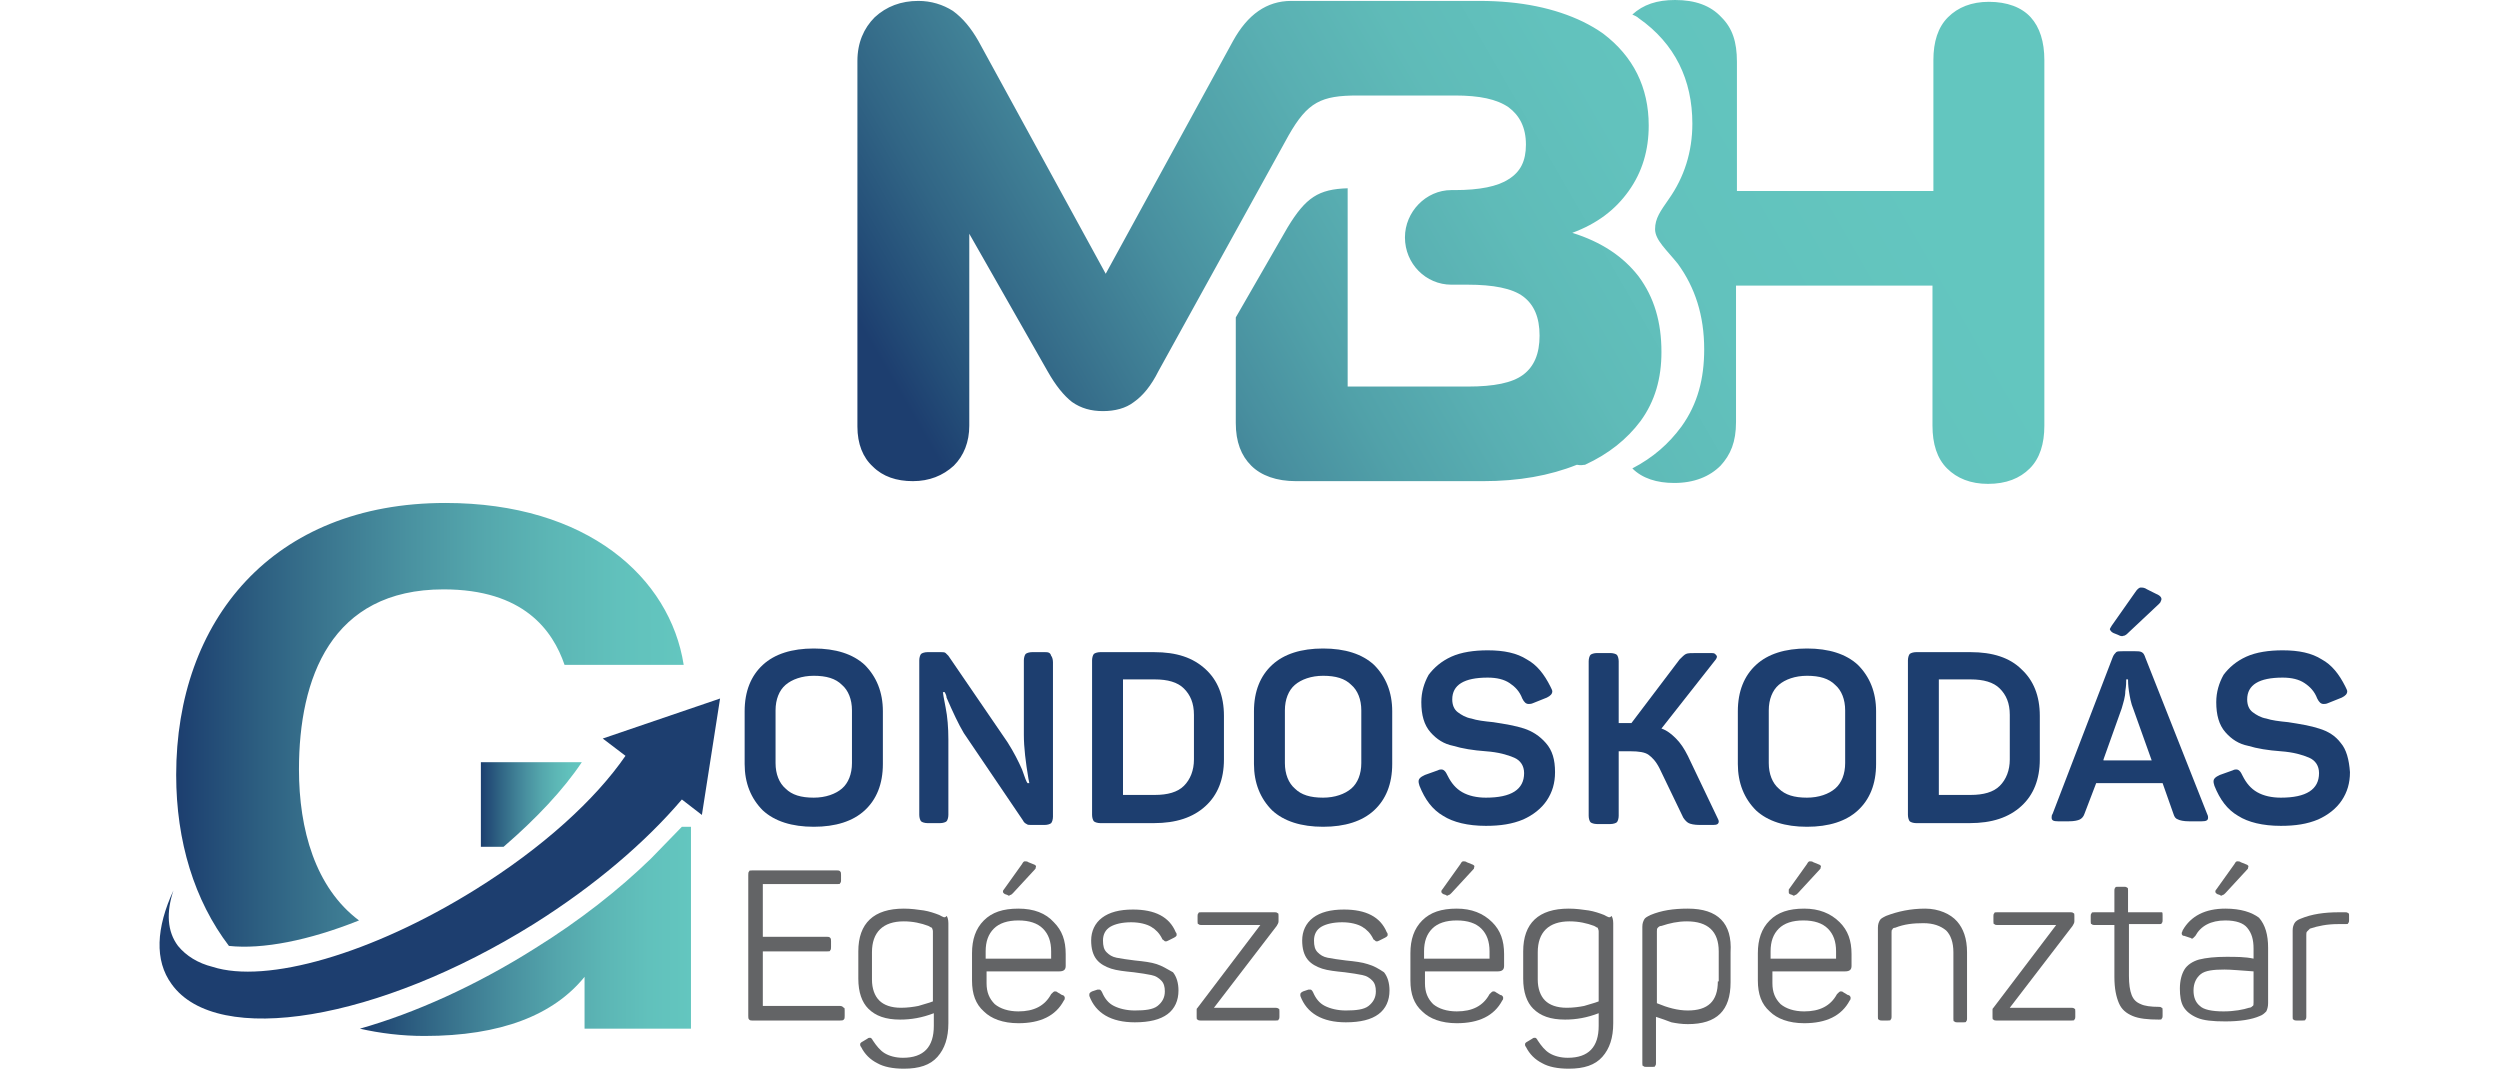
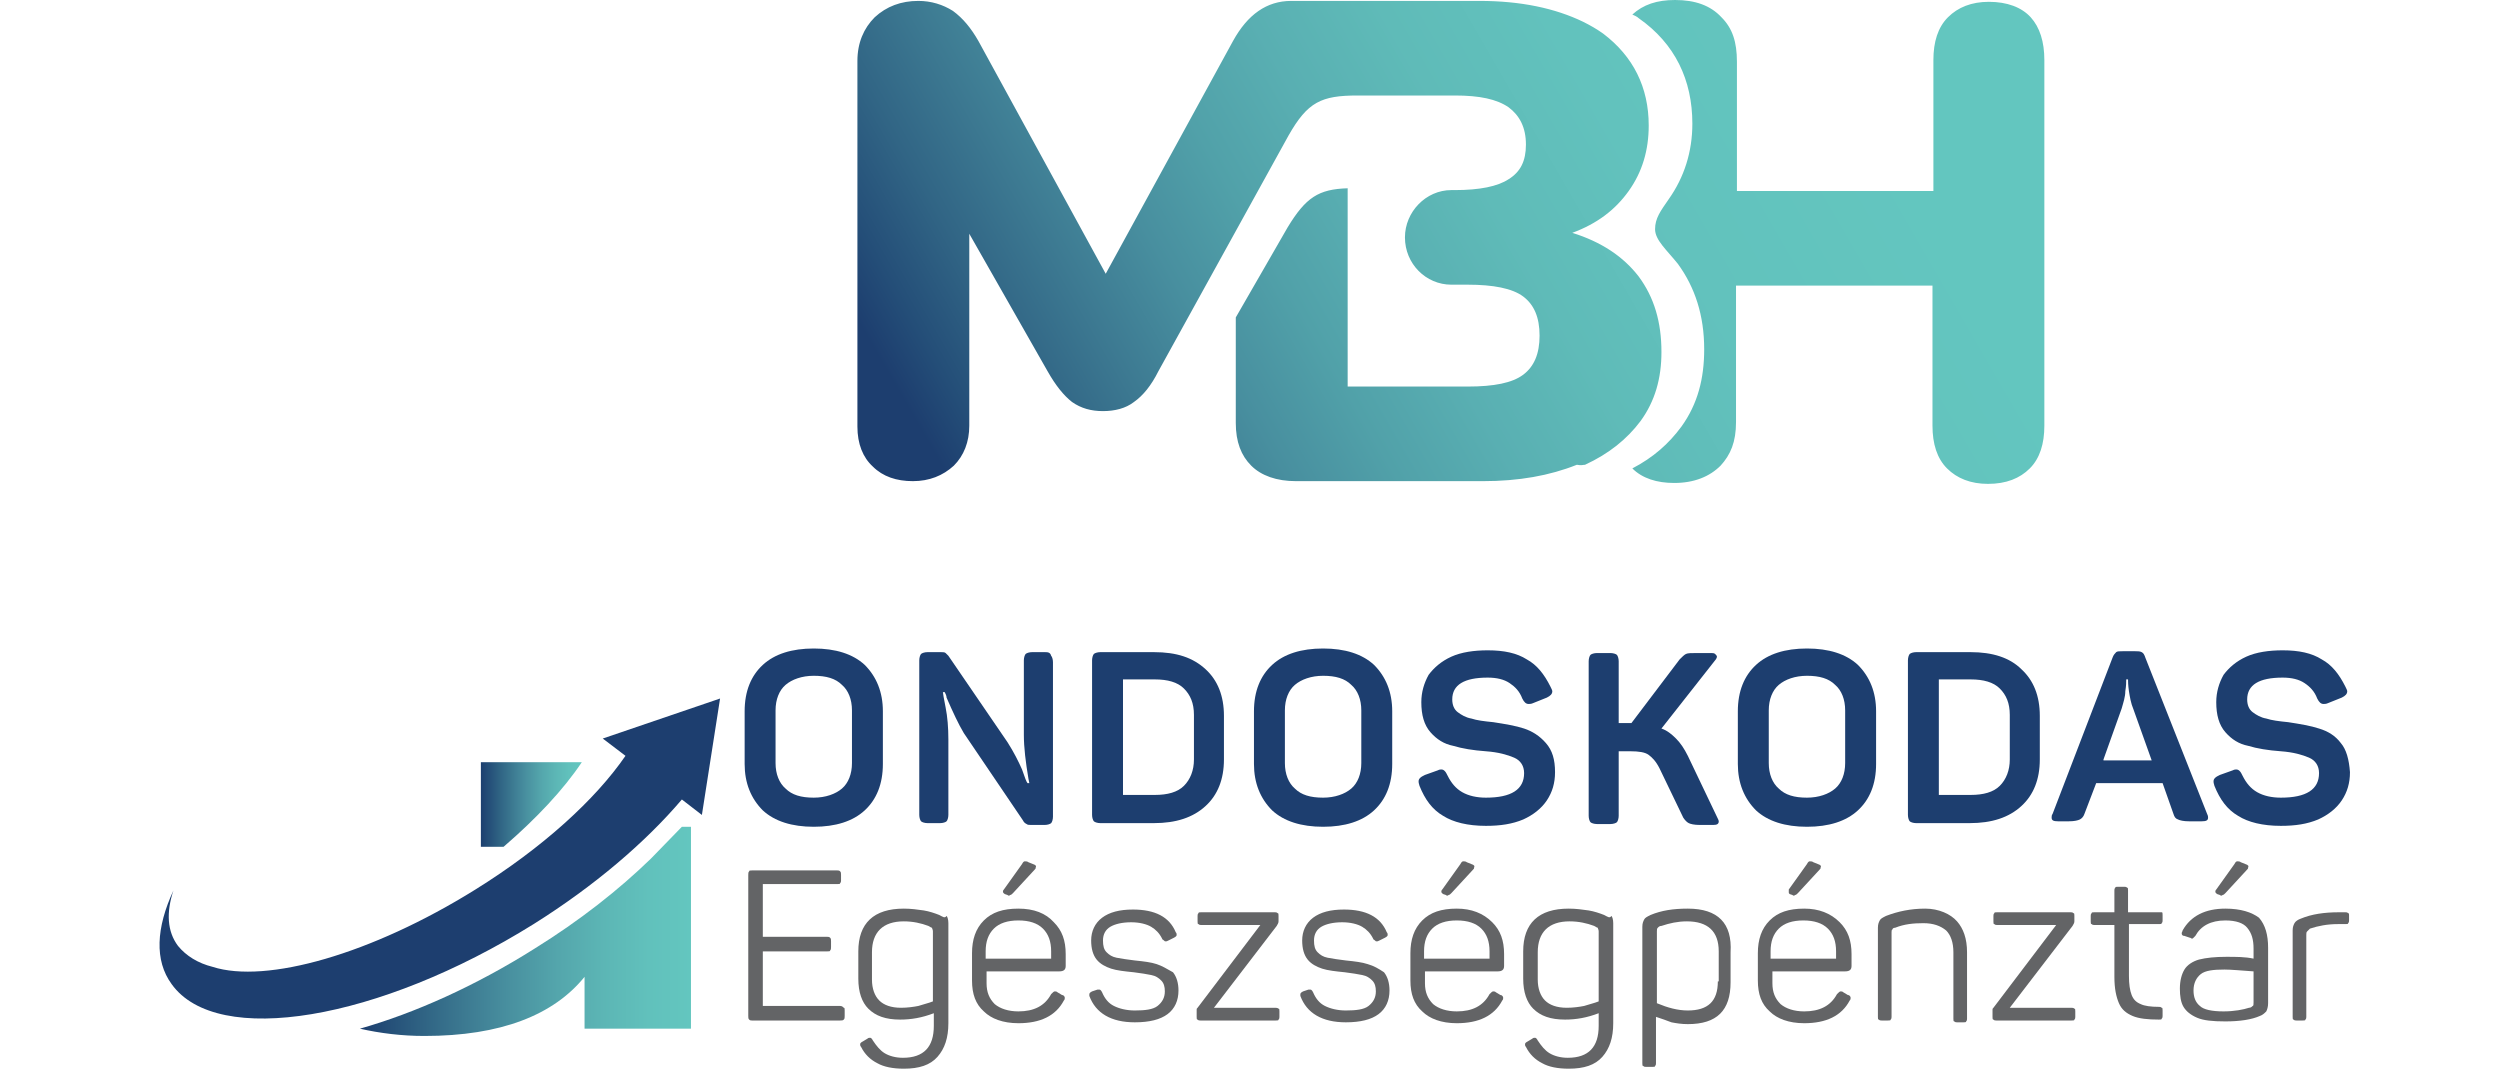
<svg xmlns="http://www.w3.org/2000/svg" width="140" height="61" viewBox="0 0 140 61" fill="none">
  <path d="M45.57 36.316C44.348 36.316 43.38 36.621 42.718 37.233C42.056 37.844 41.7 38.71 41.7 39.83V42.784C41.7 43.854 42.056 44.72 42.718 45.382C43.38 45.993 44.348 46.299 45.57 46.299C46.793 46.299 47.761 45.993 48.423 45.382C49.085 44.771 49.441 43.905 49.441 42.784V39.83C49.441 38.761 49.085 37.895 48.423 37.233C47.761 36.621 46.793 36.316 45.57 36.316ZM47.71 42.733C47.71 43.345 47.506 43.854 47.149 44.16C46.793 44.465 46.233 44.669 45.57 44.669C44.857 44.669 44.348 44.516 43.992 44.16C43.635 43.854 43.431 43.345 43.431 42.733V39.779C43.431 39.168 43.635 38.659 43.992 38.353C44.348 38.047 44.908 37.844 45.57 37.844C46.283 37.844 46.793 37.997 47.149 38.353C47.506 38.659 47.71 39.168 47.71 39.779V42.733Z" fill="#1D3E6F" />
  <path d="M58.508 36.52H57.794C57.642 36.52 57.489 36.571 57.438 36.621C57.387 36.672 57.336 36.825 57.336 36.978V41.154C57.336 41.868 57.438 42.682 57.591 43.599L57.642 43.854H57.54C57.489 43.803 57.387 43.548 57.234 43.09C57.031 42.632 56.776 42.122 56.419 41.562L53.109 36.723C53.058 36.672 53.007 36.621 52.956 36.571C52.905 36.52 52.803 36.52 52.701 36.52H51.937C51.784 36.52 51.632 36.571 51.581 36.621C51.53 36.672 51.479 36.825 51.479 36.978V45.637C51.479 45.789 51.53 45.942 51.581 45.993C51.632 46.044 51.784 46.095 51.937 46.095H52.65C52.803 46.095 52.956 46.044 53.007 45.993C53.058 45.942 53.109 45.789 53.109 45.637V41.409C53.109 40.747 53.058 40.136 52.956 39.627C52.854 39.117 52.803 38.812 52.803 38.761H52.905C52.956 38.862 53.007 38.964 53.007 39.066C53.363 39.881 53.669 40.543 53.974 41.053L57.285 45.942C57.336 46.044 57.387 46.095 57.489 46.146C57.54 46.197 57.642 46.197 57.744 46.197H58.508C58.66 46.197 58.813 46.146 58.864 46.095C58.915 46.044 58.966 45.891 58.966 45.739V37.08C58.966 36.927 58.915 36.774 58.864 36.723C58.813 36.52 58.66 36.52 58.508 36.52Z" fill="#1D3E6F" />
  <path d="M64.62 36.52H61.614C61.462 36.52 61.309 36.571 61.258 36.621C61.207 36.672 61.156 36.825 61.156 36.978V45.637C61.156 45.789 61.207 45.942 61.258 45.993C61.309 46.044 61.462 46.095 61.614 46.095H64.62C65.842 46.095 66.81 45.789 67.523 45.127C68.185 44.516 68.541 43.65 68.541 42.53V40.085C68.541 38.964 68.185 38.099 67.523 37.487C66.81 36.825 65.893 36.52 64.62 36.52ZM66.861 42.53C66.861 43.141 66.657 43.65 66.3 44.007C65.944 44.363 65.384 44.516 64.671 44.516H62.888V38.047H64.671C65.384 38.047 65.944 38.2 66.3 38.557C66.657 38.913 66.861 39.372 66.861 40.034V42.53Z" fill="#1D3E6F" />
  <path d="M74.093 36.316C72.871 36.316 71.903 36.621 71.241 37.233C70.579 37.844 70.222 38.71 70.222 39.83V42.784C70.222 43.854 70.579 44.72 71.241 45.382C71.903 45.993 72.871 46.299 74.093 46.299C75.316 46.299 76.284 45.993 76.946 45.382C77.608 44.771 77.964 43.905 77.964 42.784V39.83C77.964 38.761 77.608 37.895 76.946 37.233C76.284 36.621 75.316 36.316 74.093 36.316ZM76.233 42.733C76.233 43.345 76.029 43.854 75.672 44.16C75.316 44.465 74.755 44.669 74.093 44.669C73.38 44.669 72.871 44.516 72.514 44.16C72.158 43.854 71.954 43.345 71.954 42.733V39.779C71.954 39.168 72.158 38.659 72.514 38.353C72.871 38.047 73.431 37.844 74.093 37.844C74.806 37.844 75.316 37.997 75.672 38.353C76.029 38.659 76.233 39.168 76.233 39.779V42.733Z" fill="#1D3E6F" />
  <path d="M85.35 40.798C84.891 40.645 84.28 40.543 83.618 40.441C83.109 40.391 82.701 40.34 82.396 40.238C82.09 40.187 81.835 40.034 81.632 39.881C81.428 39.728 81.326 39.474 81.326 39.168C81.326 38.353 81.988 37.946 83.312 37.946C83.822 37.946 84.229 38.047 84.535 38.251C84.84 38.455 85.095 38.71 85.248 39.117C85.35 39.321 85.452 39.423 85.604 39.423C85.655 39.423 85.757 39.423 85.859 39.372L86.623 39.066C86.827 38.964 86.929 38.862 86.929 38.71C86.929 38.659 86.878 38.557 86.827 38.455C86.47 37.742 86.063 37.233 85.502 36.927C84.942 36.571 84.229 36.418 83.312 36.418C82.548 36.418 81.835 36.52 81.275 36.774C80.715 37.029 80.307 37.385 80.002 37.793C79.747 38.251 79.594 38.761 79.594 39.321C79.594 40.034 79.747 40.594 80.103 41.002C80.46 41.409 80.868 41.664 81.377 41.766C81.886 41.919 82.497 42.02 83.21 42.071C83.924 42.122 84.433 42.275 84.79 42.428C85.146 42.581 85.35 42.886 85.35 43.294C85.35 44.211 84.637 44.669 83.21 44.669C82.701 44.669 82.243 44.567 81.886 44.363C81.53 44.16 81.275 43.854 81.071 43.447C81.02 43.345 80.969 43.243 80.918 43.192C80.868 43.141 80.817 43.09 80.715 43.09C80.664 43.09 80.613 43.09 80.511 43.141L79.798 43.396C79.696 43.447 79.594 43.498 79.543 43.548C79.492 43.599 79.441 43.65 79.441 43.752C79.441 43.803 79.441 43.854 79.492 44.007C79.798 44.771 80.205 45.331 80.817 45.688C81.377 46.044 82.192 46.248 83.21 46.248C84.025 46.248 84.688 46.146 85.299 45.891C85.859 45.637 86.317 45.28 86.623 44.822C86.929 44.363 87.082 43.854 87.082 43.243C87.082 42.53 86.929 42.02 86.572 41.613C86.216 41.205 85.808 40.951 85.35 40.798Z" fill="#1D3E6F" />
  <path d="M94.518 42.326C94.314 41.919 94.11 41.613 93.856 41.358C93.601 41.104 93.346 40.9 93.041 40.798L96.046 36.978C96.097 36.927 96.148 36.825 96.148 36.774C96.148 36.723 96.097 36.672 96.046 36.621C95.995 36.571 95.893 36.571 95.842 36.571H94.976C94.722 36.571 94.518 36.571 94.416 36.621C94.314 36.672 94.212 36.774 94.059 36.927L91.36 40.492H91.207H90.647V37.029C90.647 36.876 90.596 36.723 90.545 36.672C90.494 36.621 90.341 36.571 90.189 36.571H89.424C89.272 36.571 89.119 36.621 89.068 36.672C89.017 36.723 88.966 36.876 88.966 37.029V45.688C88.966 45.84 89.017 45.993 89.068 46.044C89.119 46.095 89.272 46.146 89.424 46.146H90.189C90.341 46.146 90.494 46.095 90.545 46.044C90.596 45.993 90.647 45.84 90.647 45.688V42.071H91.309C91.767 42.071 92.124 42.122 92.328 42.275C92.531 42.428 92.735 42.632 92.939 43.039L94.263 45.789C94.365 45.942 94.467 46.044 94.569 46.095C94.671 46.146 94.874 46.197 95.18 46.197H95.944C96.148 46.197 96.25 46.146 96.25 45.993C96.25 45.942 96.199 45.84 96.148 45.739L94.518 42.326Z" fill="#1D3E6F" />
  <path d="M101.19 36.316C99.968 36.316 99 36.621 98.338 37.233C97.676 37.844 97.319 38.71 97.319 39.83V42.784C97.319 43.854 97.676 44.72 98.338 45.382C99 45.993 99.968 46.299 101.19 46.299C102.413 46.299 103.38 45.993 104.042 45.382C104.705 44.771 105.061 43.905 105.061 42.784V39.83C105.061 38.761 104.705 37.895 104.042 37.233C103.38 36.621 102.413 36.316 101.19 36.316ZM103.329 42.733C103.329 43.345 103.126 43.854 102.769 44.16C102.413 44.465 101.852 44.669 101.19 44.669C100.477 44.669 99.968 44.516 99.611 44.16C99.255 43.854 99.051 43.345 99.051 42.733V39.779C99.051 39.168 99.255 38.659 99.611 38.353C99.968 38.047 100.528 37.844 101.19 37.844C101.903 37.844 102.413 37.997 102.769 38.353C103.126 38.659 103.329 39.168 103.329 39.779V42.733Z" fill="#1D3E6F" />
  <path d="M110.358 36.52H107.302C107.149 36.52 106.997 36.571 106.946 36.621C106.895 36.672 106.844 36.825 106.844 36.978V45.637C106.844 45.789 106.895 45.942 106.946 45.993C106.997 46.044 107.149 46.095 107.302 46.095H110.307C111.53 46.095 112.497 45.789 113.21 45.127C113.873 44.516 114.229 43.65 114.229 42.53V40.085C114.229 38.964 113.873 38.099 113.21 37.487C112.548 36.825 111.581 36.52 110.358 36.52ZM112.548 42.53C112.548 43.141 112.345 43.65 111.988 44.007C111.632 44.363 111.071 44.516 110.358 44.516H108.575V38.047H110.358C111.071 38.047 111.632 38.2 111.988 38.557C112.345 38.913 112.548 39.372 112.548 40.034V42.53Z" fill="#1D3E6F" />
  <path d="M120.138 36.825C120.087 36.672 120.036 36.571 119.934 36.52C119.832 36.469 119.73 36.469 119.577 36.469H118.864C118.711 36.469 118.559 36.469 118.508 36.52C118.457 36.571 118.355 36.672 118.304 36.825L114.942 45.586C114.891 45.637 114.891 45.739 114.891 45.789C114.891 45.942 114.993 45.993 115.248 45.993H115.859C116.165 45.993 116.368 45.942 116.47 45.891C116.572 45.84 116.674 45.739 116.725 45.586L117.387 43.854H121.105L121.716 45.586C121.767 45.739 121.818 45.84 121.971 45.891C122.073 45.942 122.277 45.993 122.582 45.993H123.295C123.55 45.993 123.652 45.942 123.652 45.789C123.652 45.739 123.652 45.688 123.601 45.586L120.138 36.825ZM117.795 42.53L118.813 39.677C118.915 39.321 119.017 39.015 119.017 38.71C119.068 38.404 119.068 38.2 119.068 38.047H119.17C119.17 38.149 119.17 38.353 119.221 38.71C119.272 39.015 119.323 39.372 119.475 39.728L120.494 42.581H117.795V42.53Z" fill="#1D3E6F" />
-   <path d="M118.355 35.45L118.61 35.552C118.711 35.603 118.813 35.654 118.915 35.603C119.017 35.603 119.119 35.501 119.221 35.399L120.902 33.82C120.952 33.769 121.003 33.718 121.003 33.667C121.105 33.514 121.003 33.362 120.749 33.26L120.239 33.005C120.087 32.903 119.985 32.903 119.883 32.903C119.781 32.903 119.679 33.005 119.577 33.158L118.253 35.042C118.202 35.144 118.151 35.195 118.151 35.246C118.202 35.348 118.253 35.399 118.355 35.45Z" fill="#1D3E6F" />
  <path d="M131.088 41.613C130.783 41.205 130.375 40.951 129.866 40.798C129.407 40.645 128.796 40.543 128.134 40.441C127.625 40.391 127.217 40.34 126.912 40.238C126.606 40.187 126.351 40.034 126.148 39.881C125.944 39.728 125.842 39.474 125.842 39.168C125.842 38.353 126.504 37.946 127.828 37.946C128.338 37.946 128.745 38.047 129.051 38.251C129.357 38.455 129.611 38.71 129.764 39.117C129.866 39.321 129.968 39.423 130.121 39.423C130.171 39.423 130.273 39.423 130.375 39.372L131.139 39.066C131.343 38.964 131.445 38.862 131.445 38.71C131.445 38.659 131.394 38.557 131.343 38.455C130.986 37.742 130.579 37.233 130.019 36.927C129.458 36.571 128.745 36.418 127.828 36.418C127.064 36.418 126.351 36.52 125.791 36.774C125.231 37.029 124.823 37.385 124.518 37.793C124.263 38.251 124.11 38.761 124.11 39.321C124.11 40.034 124.263 40.594 124.62 41.002C124.976 41.409 125.384 41.664 125.893 41.766C126.402 41.919 127.014 42.02 127.727 42.071C128.44 42.122 128.949 42.275 129.306 42.428C129.662 42.581 129.866 42.886 129.866 43.294C129.866 44.211 129.153 44.669 127.727 44.669C127.217 44.669 126.759 44.567 126.402 44.363C126.046 44.16 125.791 43.854 125.587 43.447C125.536 43.345 125.486 43.243 125.435 43.192C125.384 43.141 125.333 43.09 125.231 43.09C125.18 43.09 125.129 43.09 125.027 43.141L124.314 43.396C124.212 43.447 124.11 43.498 124.059 43.548C124.008 43.599 123.958 43.65 123.958 43.752C123.958 43.803 123.958 43.854 124.008 44.007C124.314 44.771 124.722 45.331 125.333 45.688C125.893 46.044 126.708 46.248 127.727 46.248C128.542 46.248 129.204 46.146 129.815 45.891C130.375 45.637 130.834 45.28 131.139 44.822C131.445 44.363 131.598 43.854 131.598 43.243C131.547 42.53 131.394 41.969 131.088 41.613Z" fill="#1D3E6F" />
  <path d="M47.047 56.333H42.718V53.277H46.334C46.436 53.277 46.487 53.277 46.487 53.226C46.538 53.175 46.538 53.124 46.538 53.022V52.717C46.538 52.615 46.538 52.564 46.487 52.513C46.436 52.462 46.385 52.462 46.334 52.462H42.718V49.508H46.895C46.997 49.508 47.047 49.508 47.047 49.457C47.098 49.406 47.098 49.355 47.098 49.304V48.998C47.098 48.896 47.098 48.846 47.047 48.795C46.997 48.744 46.946 48.744 46.895 48.744H42.107C42.005 48.744 41.954 48.744 41.954 48.795C41.903 48.846 41.903 48.896 41.903 48.998V56.893C41.903 56.995 41.903 57.046 41.954 57.097C42.005 57.148 42.056 57.148 42.107 57.148H47.047C47.149 57.148 47.2 57.148 47.251 57.097C47.302 57.046 47.302 56.995 47.302 56.893V56.587C47.302 56.486 47.302 56.435 47.251 56.435C47.2 56.384 47.149 56.333 47.047 56.333Z" fill="#636466" />
  <path d="M52.599 51.239C52.345 51.138 52.039 51.036 51.733 50.985C51.377 50.934 51.02 50.883 50.613 50.883C48.932 50.883 48.066 51.698 48.066 53.277V54.805C48.066 55.569 48.27 56.129 48.626 56.486C49.034 56.893 49.594 57.097 50.409 57.097C51.02 57.097 51.632 56.995 52.294 56.74V57.453C52.294 58.625 51.733 59.236 50.562 59.236C50.154 59.236 49.798 59.134 49.543 58.981C49.289 58.828 49.085 58.574 48.881 58.268C48.83 58.166 48.779 58.115 48.728 58.115C48.677 58.115 48.626 58.115 48.575 58.166L48.321 58.319C48.219 58.37 48.168 58.421 48.168 58.472C48.168 58.523 48.168 58.574 48.219 58.625C48.423 59.032 48.728 59.338 49.136 59.542C49.492 59.745 50.002 59.847 50.613 59.847C51.479 59.847 52.09 59.644 52.497 59.185C52.905 58.727 53.109 58.115 53.109 57.3V51.698C53.109 51.494 53.058 51.341 53.007 51.29C52.905 51.443 52.803 51.341 52.599 51.239ZM52.243 56.078C51.988 56.18 51.733 56.231 51.428 56.333C51.173 56.384 50.817 56.435 50.46 56.435C49.9 56.435 49.492 56.282 49.238 56.027C48.983 55.773 48.83 55.365 48.83 54.856V53.328C48.83 52.207 49.441 51.596 50.613 51.596C51.122 51.596 51.581 51.698 51.988 51.851C52.09 51.901 52.141 51.953 52.192 51.953C52.192 52.003 52.243 52.054 52.243 52.156V56.078Z" fill="#636466" />
  <path d="M64.772 53.99C64.467 53.888 64.059 53.837 63.55 53.786C63.143 53.735 62.786 53.684 62.531 53.633C62.277 53.582 62.124 53.48 61.971 53.328C61.818 53.175 61.767 52.971 61.767 52.666C61.767 52.309 61.92 52.054 62.175 51.901C62.43 51.749 62.837 51.647 63.346 51.647C63.805 51.647 64.212 51.749 64.467 51.901C64.722 52.054 64.925 52.258 65.078 52.564C65.078 52.615 65.129 52.615 65.18 52.666C65.231 52.717 65.231 52.717 65.282 52.717C65.333 52.717 65.333 52.717 65.435 52.666L65.74 52.513C65.842 52.462 65.893 52.411 65.893 52.36C65.893 52.309 65.893 52.258 65.842 52.207C65.486 51.341 64.671 50.934 63.448 50.934C62.684 50.934 62.124 51.087 61.717 51.392C61.309 51.698 61.105 52.156 61.105 52.666C61.105 53.124 61.207 53.48 61.411 53.735C61.615 53.99 61.92 54.143 62.226 54.245C62.531 54.346 62.99 54.397 63.499 54.448C63.907 54.499 64.212 54.55 64.467 54.601C64.722 54.652 64.874 54.754 65.027 54.907C65.18 55.059 65.231 55.263 65.231 55.518C65.231 55.874 65.078 56.129 64.823 56.333C64.569 56.536 64.11 56.587 63.55 56.587C63.092 56.587 62.684 56.486 62.379 56.333C62.073 56.18 61.869 55.925 61.717 55.569C61.666 55.467 61.615 55.416 61.564 55.416H61.462L61.156 55.518C61.054 55.569 61.003 55.62 61.003 55.671C61.003 55.722 61.003 55.773 61.003 55.773C61.36 56.74 62.226 57.25 63.55 57.25C64.365 57.25 64.976 57.097 65.384 56.791C65.791 56.486 65.995 56.027 65.995 55.467C65.995 55.059 65.893 54.703 65.689 54.448C65.333 54.245 65.078 54.092 64.772 53.99Z" fill="#636466" />
  <path d="M71.394 56.435H67.981L71.496 51.851C71.547 51.749 71.598 51.698 71.598 51.596V51.29C71.598 51.188 71.598 51.138 71.547 51.138C71.496 51.087 71.445 51.087 71.394 51.087H67.268C67.166 51.087 67.115 51.087 67.115 51.138C67.064 51.188 67.064 51.239 67.064 51.29V51.596C67.064 51.698 67.064 51.749 67.115 51.749C67.166 51.8 67.217 51.8 67.268 51.8H70.579L67.064 56.435C67.013 56.486 67.013 56.486 67.013 56.536C67.013 56.587 67.013 56.587 67.013 56.638V56.944C67.013 57.046 67.013 57.097 67.064 57.097C67.115 57.148 67.166 57.148 67.217 57.148H71.445C71.547 57.148 71.598 57.148 71.598 57.097C71.648 57.046 71.648 56.995 71.648 56.944V56.638C71.648 56.536 71.648 56.486 71.598 56.486C71.547 56.435 71.445 56.435 71.394 56.435Z" fill="#636466" />
  <path d="M76.589 53.99C76.284 53.888 75.876 53.837 75.367 53.786C74.959 53.735 74.603 53.684 74.348 53.633C74.093 53.582 73.941 53.48 73.788 53.328C73.635 53.175 73.584 52.971 73.584 52.666C73.584 52.309 73.737 52.054 73.992 51.901C74.246 51.749 74.654 51.647 75.163 51.647C75.621 51.647 76.029 51.749 76.284 51.901C76.538 52.054 76.742 52.258 76.895 52.564C76.895 52.615 76.946 52.615 76.997 52.666C77.048 52.717 77.048 52.717 77.099 52.717C77.149 52.717 77.149 52.717 77.251 52.666L77.557 52.513C77.659 52.462 77.71 52.411 77.71 52.36C77.71 52.309 77.71 52.258 77.659 52.207C77.302 51.341 76.487 50.934 75.265 50.934C74.501 50.934 73.941 51.087 73.533 51.392C73.126 51.698 72.922 52.156 72.922 52.666C72.922 53.124 73.024 53.48 73.228 53.735C73.431 53.99 73.737 54.143 74.043 54.245C74.348 54.346 74.806 54.397 75.316 54.448C75.723 54.499 76.029 54.55 76.284 54.601C76.538 54.652 76.691 54.754 76.844 54.907C76.997 55.059 77.048 55.263 77.048 55.518C77.048 55.874 76.895 56.129 76.64 56.333C76.385 56.536 75.927 56.587 75.367 56.587C74.908 56.587 74.501 56.486 74.195 56.333C73.89 56.18 73.686 55.925 73.533 55.569C73.482 55.467 73.431 55.416 73.38 55.416H73.278L72.973 55.518C72.871 55.569 72.82 55.62 72.82 55.671C72.82 55.722 72.82 55.773 72.82 55.773C73.177 56.74 74.043 57.25 75.367 57.25C76.182 57.25 76.793 57.097 77.2 56.791C77.608 56.486 77.812 56.027 77.812 55.467C77.812 55.059 77.71 54.703 77.506 54.448C77.2 54.245 76.946 54.092 76.589 53.99Z" fill="#636466" />
  <path d="M89.832 51.239C89.577 51.138 89.272 51.036 88.966 50.985C88.609 50.934 88.253 50.883 87.846 50.883C86.165 50.883 85.299 51.698 85.299 53.277V54.805C85.299 55.569 85.503 56.129 85.859 56.486C86.267 56.893 86.827 57.097 87.642 57.097C88.253 57.097 88.864 56.995 89.526 56.74V57.453C89.526 58.625 88.966 59.236 87.795 59.236C87.387 59.236 87.031 59.134 86.776 58.981C86.521 58.828 86.317 58.574 86.114 58.268C86.063 58.166 86.012 58.115 85.961 58.115C85.91 58.115 85.859 58.115 85.808 58.166L85.553 58.319C85.452 58.37 85.401 58.421 85.401 58.472C85.401 58.523 85.401 58.574 85.452 58.625C85.655 59.032 85.961 59.338 86.368 59.542C86.725 59.745 87.234 59.847 87.846 59.847C88.711 59.847 89.323 59.644 89.73 59.185C90.138 58.727 90.341 58.115 90.341 57.3V51.698C90.341 51.494 90.29 51.341 90.239 51.29C90.138 51.443 90.036 51.341 89.832 51.239ZM89.526 56.078C89.272 56.18 89.017 56.231 88.711 56.333C88.457 56.384 88.1 56.435 87.744 56.435C87.183 56.435 86.776 56.282 86.521 56.027C86.267 55.773 86.114 55.365 86.114 54.856V53.328C86.114 52.207 86.725 51.596 87.896 51.596C88.406 51.596 88.864 51.698 89.272 51.851C89.374 51.901 89.424 51.953 89.475 51.953C89.475 52.003 89.526 52.054 89.526 52.156V56.078Z" fill="#636466" />
  <path d="M94.518 50.883C93.703 50.883 93.041 50.985 92.43 51.239C92.226 51.341 92.124 51.392 92.073 51.494C92.022 51.596 91.971 51.698 91.971 51.901V59.542C91.971 59.644 91.971 59.694 92.022 59.694C92.073 59.745 92.124 59.745 92.175 59.745H92.531C92.633 59.745 92.684 59.745 92.684 59.694C92.735 59.644 92.735 59.593 92.735 59.542V56.944C93.041 57.046 93.346 57.148 93.601 57.25C93.856 57.3 94.161 57.351 94.518 57.351C96.148 57.351 96.912 56.587 96.912 55.008V53.328C97.013 51.698 96.199 50.883 94.518 50.883ZM96.199 54.958C96.199 56.078 95.638 56.587 94.518 56.587C93.957 56.587 93.397 56.435 92.786 56.18V52.156C92.786 52.054 92.786 52.003 92.837 51.953C92.888 51.901 92.939 51.851 93.041 51.851C93.499 51.698 93.957 51.596 94.467 51.596C95.638 51.596 96.249 52.156 96.249 53.277V54.958H96.199Z" fill="#636466" />
  <path d="M107.812 50.883C106.997 50.883 106.284 51.036 105.621 51.29C105.418 51.392 105.316 51.443 105.265 51.545C105.214 51.647 105.163 51.749 105.163 51.953V56.944C105.163 57.046 105.163 57.097 105.214 57.097C105.265 57.148 105.316 57.148 105.367 57.148H105.723C105.825 57.148 105.876 57.148 105.876 57.097C105.927 57.046 105.927 56.995 105.927 56.944V52.207C105.927 52.156 105.927 52.054 105.978 52.054C105.978 52.003 106.029 51.953 106.131 51.953C106.64 51.749 107.149 51.698 107.71 51.698C108.27 51.698 108.677 51.851 108.983 52.105C109.238 52.36 109.39 52.767 109.39 53.328V57.046C109.39 57.148 109.39 57.199 109.441 57.199C109.492 57.25 109.543 57.25 109.594 57.25H109.951C110.053 57.25 110.104 57.25 110.104 57.199C110.154 57.148 110.154 57.097 110.154 57.046V53.328C110.154 52.564 109.951 52.003 109.594 51.596C109.238 51.188 108.576 50.883 107.812 50.883Z" fill="#636466" />
  <path d="M115.961 56.435H112.548L116.063 51.851C116.114 51.749 116.165 51.698 116.165 51.596V51.29C116.165 51.188 116.165 51.138 116.114 51.138C116.063 51.087 116.012 51.087 115.961 51.087H111.835C111.733 51.087 111.682 51.087 111.682 51.138C111.632 51.188 111.632 51.239 111.632 51.29V51.596C111.632 51.698 111.632 51.749 111.682 51.749C111.733 51.8 111.784 51.8 111.835 51.8H115.146L111.632 56.435C111.581 56.486 111.581 56.486 111.581 56.536C111.581 56.587 111.581 56.587 111.581 56.638V56.944C111.581 57.046 111.581 57.097 111.632 57.097C111.682 57.148 111.733 57.148 111.784 57.148H116.012C116.114 57.148 116.165 57.148 116.165 57.097C116.216 57.046 116.216 56.995 116.216 56.944V56.638C116.216 56.536 116.216 56.486 116.165 56.486C116.114 56.435 116.063 56.435 115.961 56.435Z" fill="#636466" />
  <path d="M120.851 51.087H119.17V49.864C119.17 49.762 119.17 49.711 119.119 49.711C119.068 49.66 119.017 49.66 118.966 49.66H118.609C118.508 49.66 118.457 49.66 118.457 49.711C118.406 49.762 118.406 49.813 118.406 49.864V51.087H117.285C117.183 51.087 117.132 51.087 117.132 51.138C117.081 51.188 117.081 51.239 117.081 51.29V51.596C117.081 51.698 117.081 51.749 117.132 51.749C117.183 51.8 117.234 51.8 117.285 51.8H118.406V54.703C118.406 55.365 118.508 55.823 118.66 56.18C118.813 56.536 119.068 56.74 119.424 56.893C119.781 57.046 120.29 57.097 120.901 57.097C121.003 57.097 121.054 57.097 121.054 57.046C121.105 56.995 121.105 56.944 121.105 56.893V56.587C121.105 56.486 121.105 56.435 121.054 56.435C121.003 56.384 120.952 56.384 120.901 56.384C120.443 56.384 120.087 56.333 119.883 56.231C119.628 56.129 119.475 55.976 119.373 55.722C119.272 55.467 119.221 55.11 119.221 54.652V51.749H120.901C121.003 51.749 121.054 51.749 121.054 51.698C121.105 51.647 121.105 51.596 121.105 51.545V51.239C121.105 51.138 121.105 51.087 121.054 51.087C121.003 51.087 120.952 51.087 120.851 51.087Z" fill="#636466" />
  <path d="M131.496 51.138C131.445 51.087 131.394 51.087 131.343 51.087H130.986C130.171 51.087 129.458 51.188 128.847 51.443C128.694 51.494 128.542 51.596 128.491 51.698C128.44 51.8 128.389 51.901 128.389 52.105V56.944C128.389 57.046 128.389 57.097 128.44 57.097C128.491 57.148 128.542 57.148 128.593 57.148H128.949C129.051 57.148 129.102 57.148 129.102 57.097C129.153 57.046 129.153 56.995 129.153 56.944V52.36C129.153 52.258 129.153 52.207 129.204 52.156C129.255 52.105 129.306 52.054 129.357 52.003C129.815 51.851 130.324 51.749 130.935 51.749H131.343C131.445 51.749 131.496 51.749 131.496 51.698C131.547 51.647 131.547 51.596 131.547 51.545V51.239C131.547 51.188 131.547 51.138 131.496 51.138Z" fill="#636466" />
  <path d="M124.62 50.883C123.499 50.883 122.684 51.29 122.226 52.105C122.226 52.156 122.175 52.207 122.175 52.258C122.175 52.36 122.226 52.411 122.328 52.411L122.633 52.513C122.684 52.513 122.735 52.564 122.735 52.564C122.786 52.564 122.786 52.564 122.837 52.513C122.888 52.462 122.888 52.462 122.939 52.411C123.244 51.851 123.805 51.545 124.62 51.545C125.231 51.545 125.638 51.698 125.842 51.953C126.097 52.258 126.199 52.615 126.199 53.124V53.684C125.74 53.582 125.231 53.582 124.671 53.582C124.059 53.582 123.55 53.633 123.143 53.735C122.786 53.837 122.48 54.041 122.328 54.295C122.175 54.55 122.073 54.907 122.073 55.365C122.073 55.773 122.124 56.129 122.277 56.384C122.43 56.638 122.684 56.842 123.041 56.995C123.397 57.148 123.907 57.199 124.62 57.199C125.435 57.199 126.097 57.097 126.555 56.893C126.708 56.842 126.81 56.74 126.912 56.638C126.963 56.536 127.014 56.384 127.014 56.18V53.073C127.014 52.36 126.861 51.8 126.504 51.392C126.097 51.087 125.486 50.883 124.62 50.883ZM126.199 56.129C126.199 56.231 126.199 56.333 126.148 56.333C126.097 56.384 126.046 56.435 125.944 56.435C125.638 56.536 125.129 56.638 124.518 56.638C123.856 56.638 123.397 56.536 123.194 56.333C122.939 56.129 122.837 55.823 122.837 55.467C122.837 55.059 122.99 54.754 123.244 54.55C123.499 54.346 123.958 54.295 124.569 54.295C124.925 54.295 125.486 54.346 126.199 54.397V56.129Z" fill="#636466" />
  <path d="M124.161 50.068L124.314 50.119C124.365 50.17 124.416 50.17 124.467 50.119C124.518 50.119 124.569 50.068 124.62 50.017L125.842 48.693C125.893 48.642 125.893 48.642 125.893 48.591C125.944 48.489 125.893 48.438 125.74 48.387L125.485 48.285C125.435 48.234 125.333 48.234 125.282 48.234C125.231 48.234 125.18 48.285 125.129 48.387L124.11 49.813C124.059 49.864 124.059 49.915 124.059 49.915C124.059 50.017 124.11 50.017 124.161 50.068Z" fill="#636466" />
  <path d="M57.031 50.883C56.165 50.883 55.553 51.087 55.095 51.545C54.637 52.003 54.433 52.615 54.433 53.379V54.907C54.433 55.671 54.637 56.231 55.095 56.638C55.502 57.046 56.165 57.3 57.031 57.3C58.253 57.3 59.119 56.893 59.577 56.027C59.628 55.976 59.628 55.925 59.628 55.874C59.628 55.823 59.577 55.722 59.475 55.722L59.221 55.569C59.17 55.518 59.119 55.518 59.068 55.518C59.017 55.518 58.966 55.569 58.864 55.671C58.508 56.333 57.896 56.638 57.031 56.638C56.47 56.638 56.012 56.486 55.706 56.231C55.401 55.925 55.248 55.569 55.248 55.059V54.397H59.322C59.577 54.397 59.679 54.295 59.679 54.092V53.429C59.679 52.666 59.475 52.105 59.017 51.647C58.559 51.138 57.896 50.883 57.031 50.883ZM58.864 53.684H55.197V53.277C55.197 52.717 55.35 52.309 55.655 52.003C55.961 51.698 56.419 51.545 57.031 51.545C57.642 51.545 58.1 51.698 58.406 52.003C58.711 52.309 58.864 52.717 58.864 53.277V53.684Z" fill="#636466" />
  <path d="M56.267 50.068L56.419 50.119C56.47 50.17 56.521 50.17 56.572 50.119C56.623 50.119 56.674 50.068 56.725 50.017L57.947 48.693C57.998 48.642 57.998 48.642 57.998 48.591C58.049 48.489 57.998 48.438 57.846 48.387L57.591 48.285C57.54 48.234 57.438 48.234 57.387 48.234C57.336 48.234 57.285 48.285 57.234 48.387L56.216 49.813C56.165 49.864 56.165 49.915 56.165 49.915C56.165 50.017 56.216 50.017 56.267 50.068Z" fill="#636466" />
  <path d="M81.581 50.883C80.715 50.883 80.104 51.087 79.645 51.545C79.187 52.003 78.983 52.615 78.983 53.379V54.907C78.983 55.671 79.187 56.231 79.645 56.638C80.053 57.046 80.715 57.3 81.581 57.3C82.803 57.3 83.669 56.893 84.127 56.027C84.178 55.976 84.178 55.925 84.178 55.874C84.178 55.823 84.127 55.722 84.025 55.722L83.771 55.569C83.72 55.518 83.669 55.518 83.618 55.518C83.567 55.518 83.516 55.569 83.414 55.671C83.058 56.333 82.447 56.638 81.581 56.638C81.02 56.638 80.562 56.486 80.256 56.231C79.951 55.925 79.798 55.569 79.798 55.059V54.397H83.873C84.127 54.397 84.229 54.295 84.229 54.092V53.429C84.229 52.666 84.025 52.105 83.567 51.647C83.058 51.138 82.396 50.883 81.581 50.883ZM83.414 53.684H79.747V53.277C79.747 52.717 79.9 52.309 80.205 52.003C80.511 51.698 80.969 51.545 81.581 51.545C82.192 51.545 82.65 51.698 82.956 52.003C83.261 52.309 83.414 52.717 83.414 53.277V53.684Z" fill="#636466" />
  <path d="M80.817 50.068L80.969 50.119C81.02 50.17 81.071 50.17 81.122 50.119C81.173 50.119 81.224 50.068 81.275 50.017L82.497 48.693C82.548 48.642 82.548 48.642 82.548 48.591C82.599 48.489 82.548 48.438 82.395 48.387L82.141 48.285C82.09 48.234 81.988 48.234 81.937 48.234C81.886 48.234 81.835 48.285 81.784 48.387L80.766 49.813C80.715 49.864 80.715 49.915 80.715 49.915C80.715 50.017 80.766 50.017 80.817 50.068Z" fill="#636466" />
  <path d="M101.037 50.883C100.171 50.883 99.56 51.087 99.102 51.545C98.643 52.003 98.44 52.615 98.44 53.379V54.907C98.44 55.671 98.643 56.231 99.102 56.638C99.509 57.046 100.171 57.3 101.037 57.3C102.26 57.3 103.126 56.893 103.584 56.027C103.635 55.976 103.635 55.925 103.635 55.874C103.635 55.823 103.584 55.722 103.482 55.722L103.227 55.569C103.177 55.518 103.126 55.518 103.075 55.518C103.024 55.518 102.973 55.569 102.871 55.671C102.514 56.333 101.903 56.638 101.037 56.638C100.477 56.638 100.019 56.486 99.713 56.231C99.407 55.925 99.255 55.569 99.255 55.059V54.397H103.329C103.584 54.397 103.686 54.295 103.686 54.092V53.429C103.686 52.666 103.482 52.105 103.024 51.647C102.514 51.138 101.852 50.883 101.037 50.883ZM102.82 53.684H99.153V53.277C99.153 52.717 99.306 52.309 99.611 52.003C99.917 51.698 100.375 51.545 100.986 51.545C101.598 51.545 102.056 51.698 102.362 52.003C102.667 52.309 102.82 52.717 102.82 53.277V53.684Z" fill="#636466" />
  <path d="M100.222 50.068L100.375 50.119C100.426 50.17 100.477 50.17 100.528 50.119C100.579 50.119 100.63 50.068 100.681 50.017L101.903 48.693C101.954 48.642 101.954 48.642 101.954 48.591C102.005 48.489 101.954 48.438 101.801 48.387L101.547 48.285C101.496 48.234 101.394 48.234 101.343 48.234C101.292 48.234 101.241 48.285 101.19 48.387L100.171 49.813C100.171 49.915 100.171 49.966 100.171 49.966C100.171 50.017 100.171 50.017 100.222 50.068Z" fill="#636466" />
-   <path d="M20.104 51.545C17.659 49.711 16.742 46.452 16.742 43.09C16.742 37.997 18.525 33.005 24.84 33.005C29.323 33.005 30.952 35.297 31.615 37.233H38.287C37.523 32.343 32.888 28.166 24.942 28.166C15.265 28.166 9.866 34.737 9.866 43.396C9.866 47.114 10.884 50.424 12.82 52.971C14.705 53.175 17.302 52.666 20.104 51.545Z" fill="url(#paint0_linear_306_2)" />
  <path d="M26.929 47.419H28.202C30.036 45.84 31.564 44.211 32.582 42.682H26.929V47.419Z" fill="url(#paint1_linear_306_2)" />
  <path d="M36.453 48.081C34.671 49.813 32.48 51.545 29.934 53.124C26.623 55.212 23.211 56.74 20.154 57.606C21.275 57.861 22.497 58.014 23.771 58.014C28.049 58.014 31.003 56.842 32.735 54.703V57.606H38.694V46.299H38.185L36.453 48.081Z" fill="url(#paint2_linear_306_2)" />
  <path d="M33.754 41.358L35.027 42.326C33.346 44.771 30.392 47.47 26.623 49.813C20.817 53.43 14.908 55.11 11.903 54.143C11.088 53.939 10.426 53.531 9.968 52.971C9.357 52.156 9.306 51.087 9.713 49.864C8.745 51.953 8.643 53.786 9.611 55.11C12.158 58.676 21.224 57.148 29.883 51.749C33.295 49.609 36.148 47.165 38.185 44.771L39.306 45.637L40.324 39.117L33.754 41.358Z" fill="#1D3E6F" />
  <path d="M114.484 3.362V23.837C114.484 24.856 114.229 25.671 113.669 26.231C113.109 26.791 112.345 27.097 111.326 27.097C110.358 27.097 109.594 26.791 109.034 26.231C108.474 25.671 108.219 24.856 108.219 23.837V16.044V15.993H97.217V23.633C97.217 24.754 96.912 25.467 96.351 26.078C95.74 26.689 94.874 27.046 93.754 27.046C92.786 27.046 91.971 26.791 91.411 26.231C92.582 25.62 93.448 24.856 94.161 23.888C95.078 22.615 95.435 21.189 95.435 19.559C95.435 17.674 94.925 16.095 93.957 14.771C93.346 14.007 92.684 13.447 92.684 12.835C92.684 12.224 92.99 11.817 93.448 11.155C94.314 9.932 94.772 8.506 94.772 6.927C94.772 4.482 93.805 2.445 91.767 1.019C91.665 0.917 91.513 0.866 91.411 0.815C92.022 0.255 92.786 0 93.805 0C94.925 0 95.791 0.306 96.402 0.968C97.014 1.579 97.268 2.343 97.268 3.463V10.696H108.27V3.362C108.27 2.343 108.525 1.528 109.085 0.968C109.645 0.407 110.409 0.102 111.377 0.102C112.396 0.102 113.211 0.407 113.72 0.968C114.229 1.528 114.484 2.343 114.484 3.362ZM88.762 26.027C90.087 25.416 91.105 24.601 91.869 23.582C92.684 22.462 93.041 21.189 93.041 19.711C93.041 18.031 92.633 16.655 91.767 15.484C90.901 14.363 89.679 13.548 88.049 13.039C89.424 12.53 90.443 11.766 91.207 10.696C91.971 9.626 92.328 8.404 92.328 7.029C92.328 4.89 91.462 3.158 89.781 1.885C89.424 1.63 89.068 1.426 88.66 1.222C87.082 0.458 85.146 0.051 82.854 0.051H72.769C72.667 0.051 72.616 0.051 72.514 0.051C72.463 0.051 72.362 0.051 72.311 0.051C70.936 0.051 69.866 0.815 69.051 2.292L61.92 15.331L54.789 2.292C54.382 1.579 53.924 1.019 53.363 0.611C52.803 0.255 52.141 0.051 51.428 0.051C50.46 0.051 49.645 0.357 48.983 0.968C48.372 1.579 48.015 2.394 48.015 3.413V23.888C48.015 24.856 48.321 25.62 48.881 26.129C49.441 26.689 50.205 26.944 51.122 26.944C52.039 26.944 52.803 26.638 53.414 26.078C53.974 25.518 54.28 24.754 54.28 23.837V13.09L58.66 20.781C59.119 21.596 59.577 22.156 60.036 22.513C60.545 22.869 61.105 23.022 61.767 23.022C62.429 23.022 63.041 22.869 63.499 22.513C64.008 22.156 64.467 21.596 64.874 20.781L72.158 7.589C73.228 5.705 73.992 5.348 76.029 5.348C76.793 5.348 81.479 5.348 81.479 5.348C82.854 5.348 83.822 5.552 84.484 6.01C85.095 6.469 85.452 7.131 85.452 8.098C85.452 9.015 85.146 9.626 84.484 10.034C83.873 10.441 82.854 10.645 81.479 10.645H81.275C79.849 10.645 78.677 11.868 78.677 13.294C78.677 14.771 79.849 15.942 81.275 15.942H82.192C83.618 15.942 84.688 16.146 85.299 16.604C85.91 17.063 86.216 17.776 86.216 18.795C86.216 19.813 85.91 20.526 85.299 20.985C84.688 21.443 83.669 21.647 82.192 21.647H75.469V10.543C73.839 10.594 73.126 11.053 72.107 12.733L69.204 17.776V23.684C69.204 24.754 69.509 25.518 70.07 26.078C70.63 26.638 71.496 26.944 72.565 26.944H83.058C85.044 26.944 86.776 26.638 88.304 26.027C88.559 26.078 88.66 26.027 88.762 26.027Z" fill="url(#paint3_linear_306_2)" />
  <defs>
    <linearGradient id="paint0_linear_306_2" x1="9.879" y1="40.591" x2="38.27" y2="40.591" gradientUnits="userSpaceOnUse">
      <stop stop-color="#1D3E6F" />
      <stop offset="0.021" stop-color="#1E4271" />
      <stop offset="0.166" stop-color="#2D5F81" />
      <stop offset="0.311" stop-color="#3C7991" />
      <stop offset="0.456" stop-color="#4991A0" />
      <stop offset="0.598" stop-color="#54A6AC" />
      <stop offset="0.737" stop-color="#5CB6B5" />
      <stop offset="0.873" stop-color="#61C1BC" />
      <stop offset="1" stop-color="#63C6BF" />
    </linearGradient>
    <linearGradient id="paint1_linear_306_2" x1="26.91" y1="45.057" x2="32.584" y2="45.057" gradientUnits="userSpaceOnUse">
      <stop stop-color="#1D3E6F" />
      <stop offset="0.021" stop-color="#1E4271" />
      <stop offset="0.166" stop-color="#2D5F81" />
      <stop offset="0.311" stop-color="#3C7991" />
      <stop offset="0.456" stop-color="#4991A0" />
      <stop offset="0.598" stop-color="#54A6AC" />
      <stop offset="0.737" stop-color="#5CB6B5" />
      <stop offset="0.873" stop-color="#61C1BC" />
      <stop offset="1" stop-color="#63C6BF" />
    </linearGradient>
    <linearGradient id="paint2_linear_306_2" x1="20.191" y1="52.145" x2="38.69" y2="52.145" gradientUnits="userSpaceOnUse">
      <stop stop-color="#1D3E6F" />
      <stop offset="0.021" stop-color="#1E4271" />
      <stop offset="0.166" stop-color="#2D5F81" />
      <stop offset="0.311" stop-color="#3C7991" />
      <stop offset="0.456" stop-color="#4991A0" />
      <stop offset="0.598" stop-color="#54A6AC" />
      <stop offset="0.737" stop-color="#5CB6B5" />
      <stop offset="0.873" stop-color="#61C1BC" />
      <stop offset="1" stop-color="#63C6BF" />
    </linearGradient>
    <linearGradient id="paint3_linear_306_2" x1="51.498" y1="30.859" x2="111.135" y2="-3.572" gradientUnits="userSpaceOnUse">
      <stop offset="0.05" stop-color="#1D3E6F" />
      <stop offset="0.089" stop-color="#244E78" />
      <stop offset="0.151" stop-color="#316585" />
      <stop offset="0.219" stop-color="#3D7A92" />
      <stop offset="0.29" stop-color="#488F9F" />
      <stop offset="0.367" stop-color="#51A1A9" />
      <stop offset="0.451" stop-color="#59AFB2" />
      <stop offset="0.546" stop-color="#5FBBB8" />
      <stop offset="0.661" stop-color="#62C2BD" />
      <stop offset="0.853" stop-color="#63C6BF" />
    </linearGradient>
  </defs>
</svg>